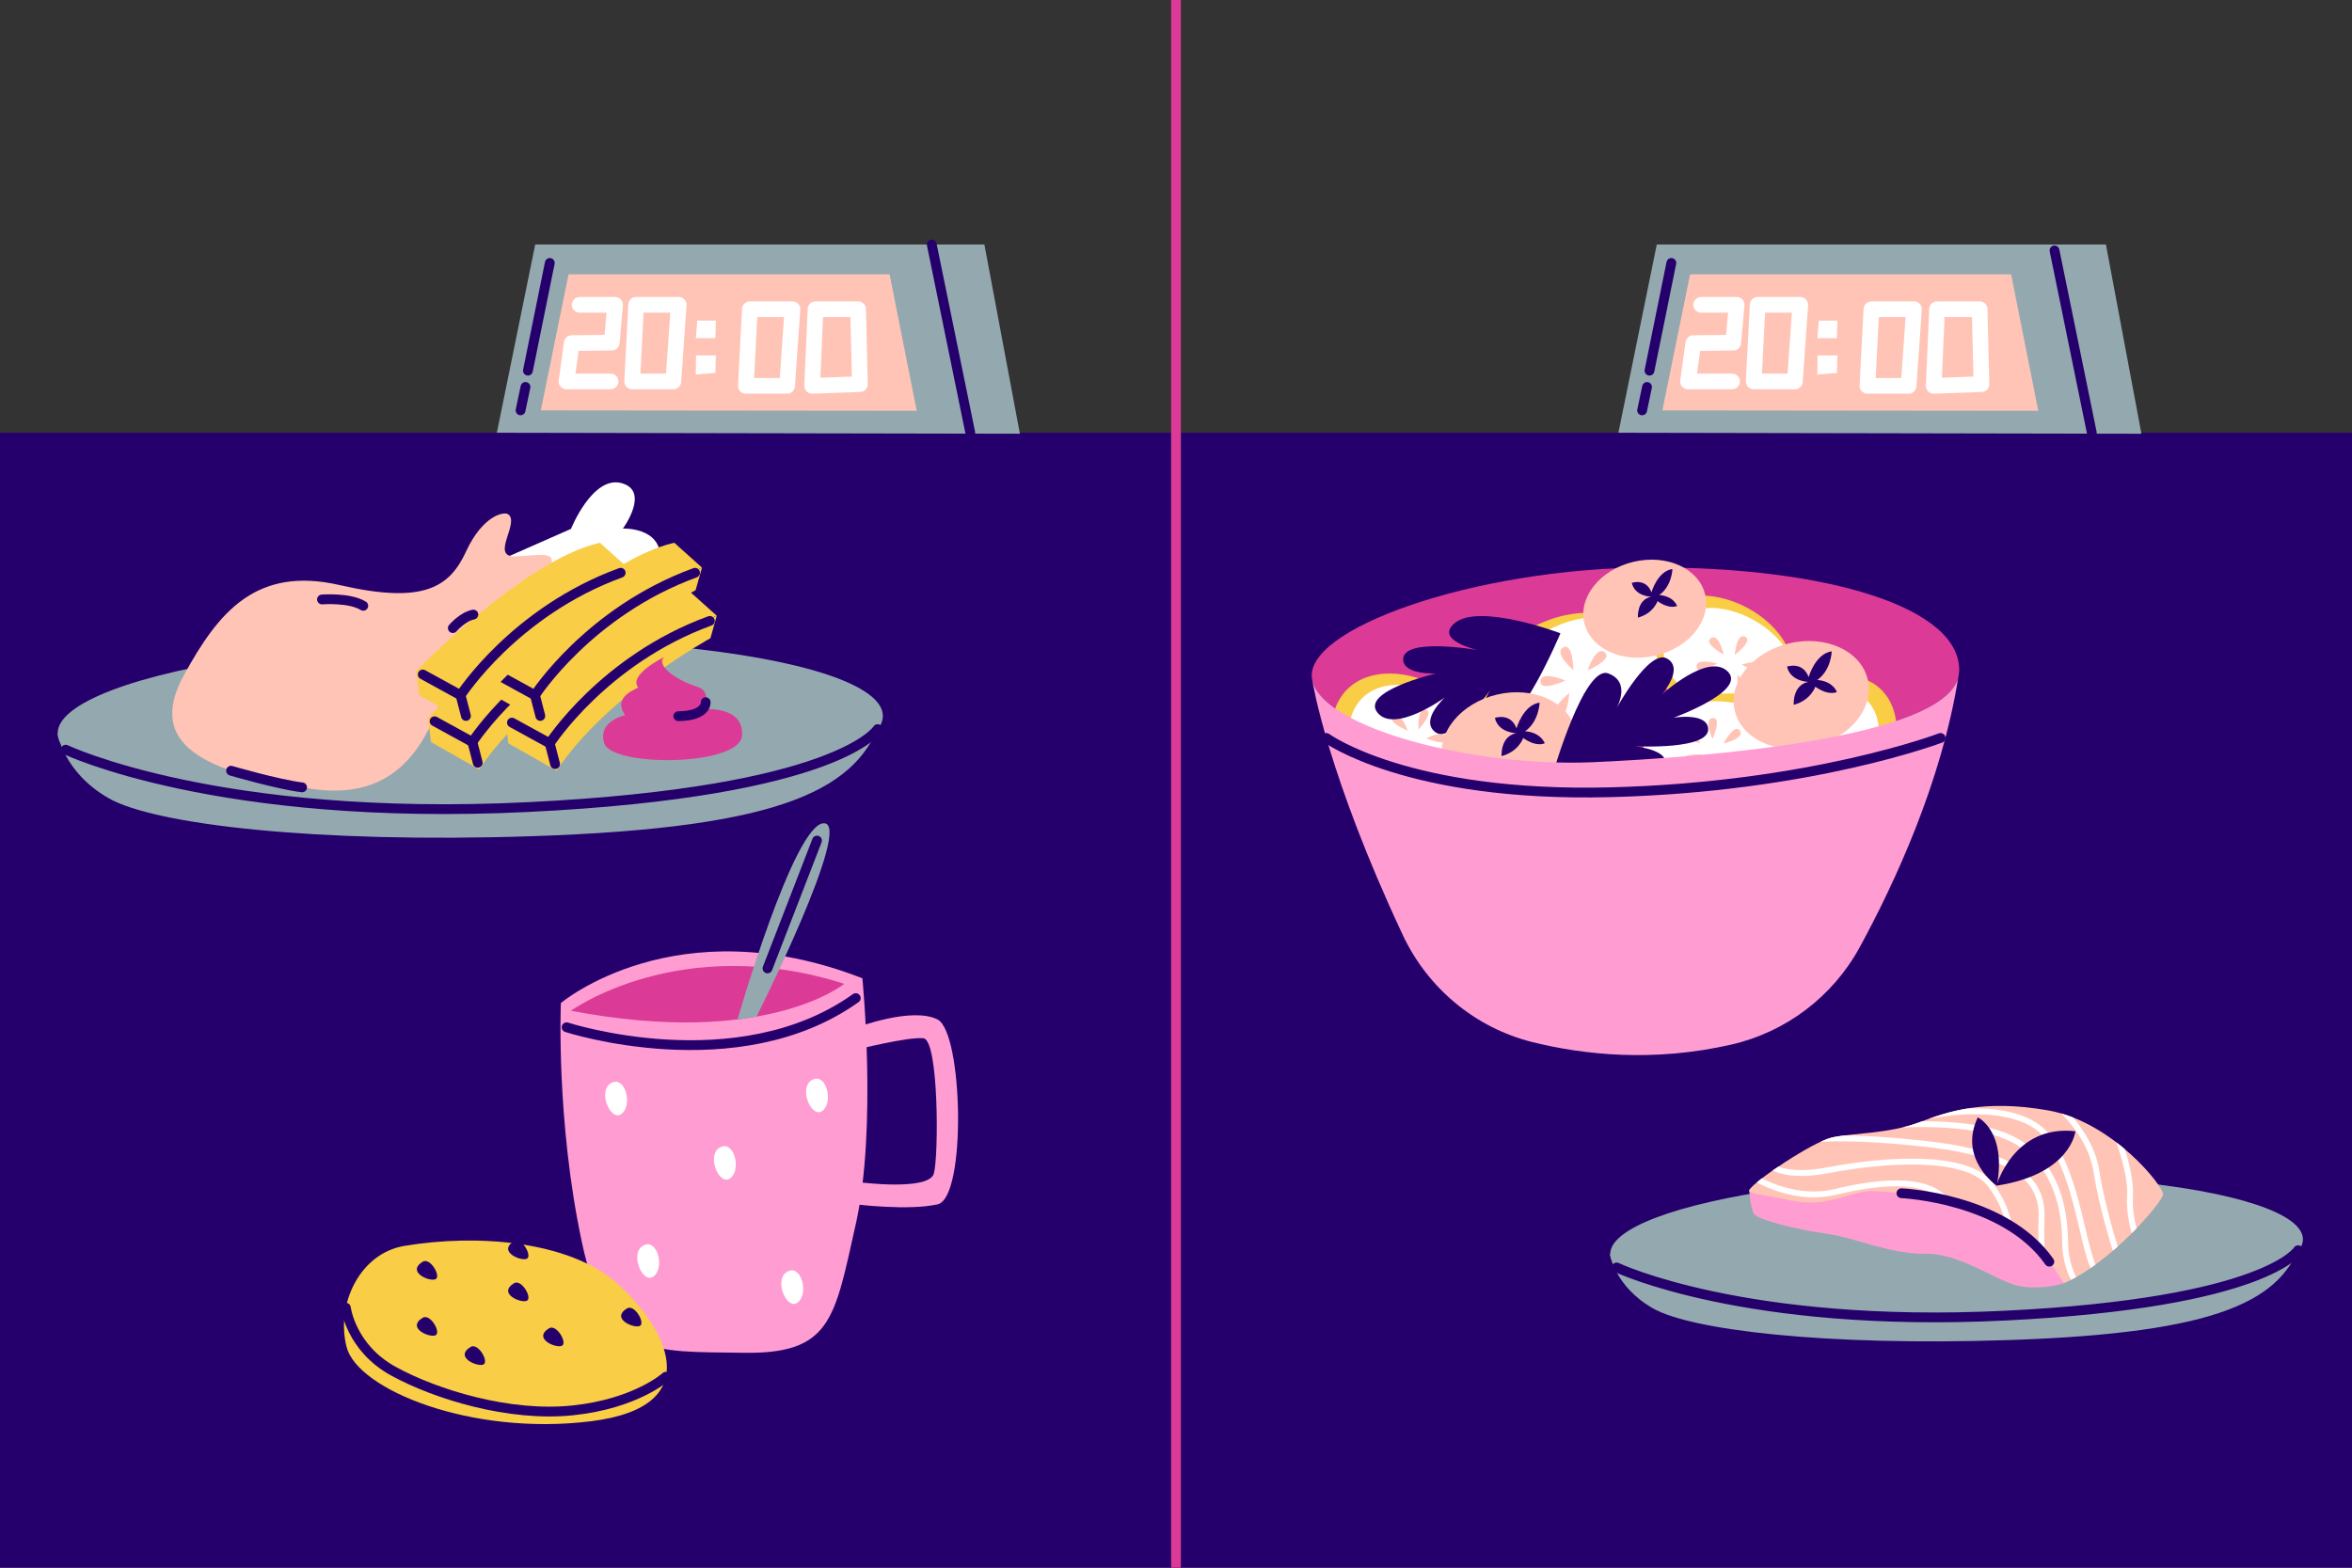
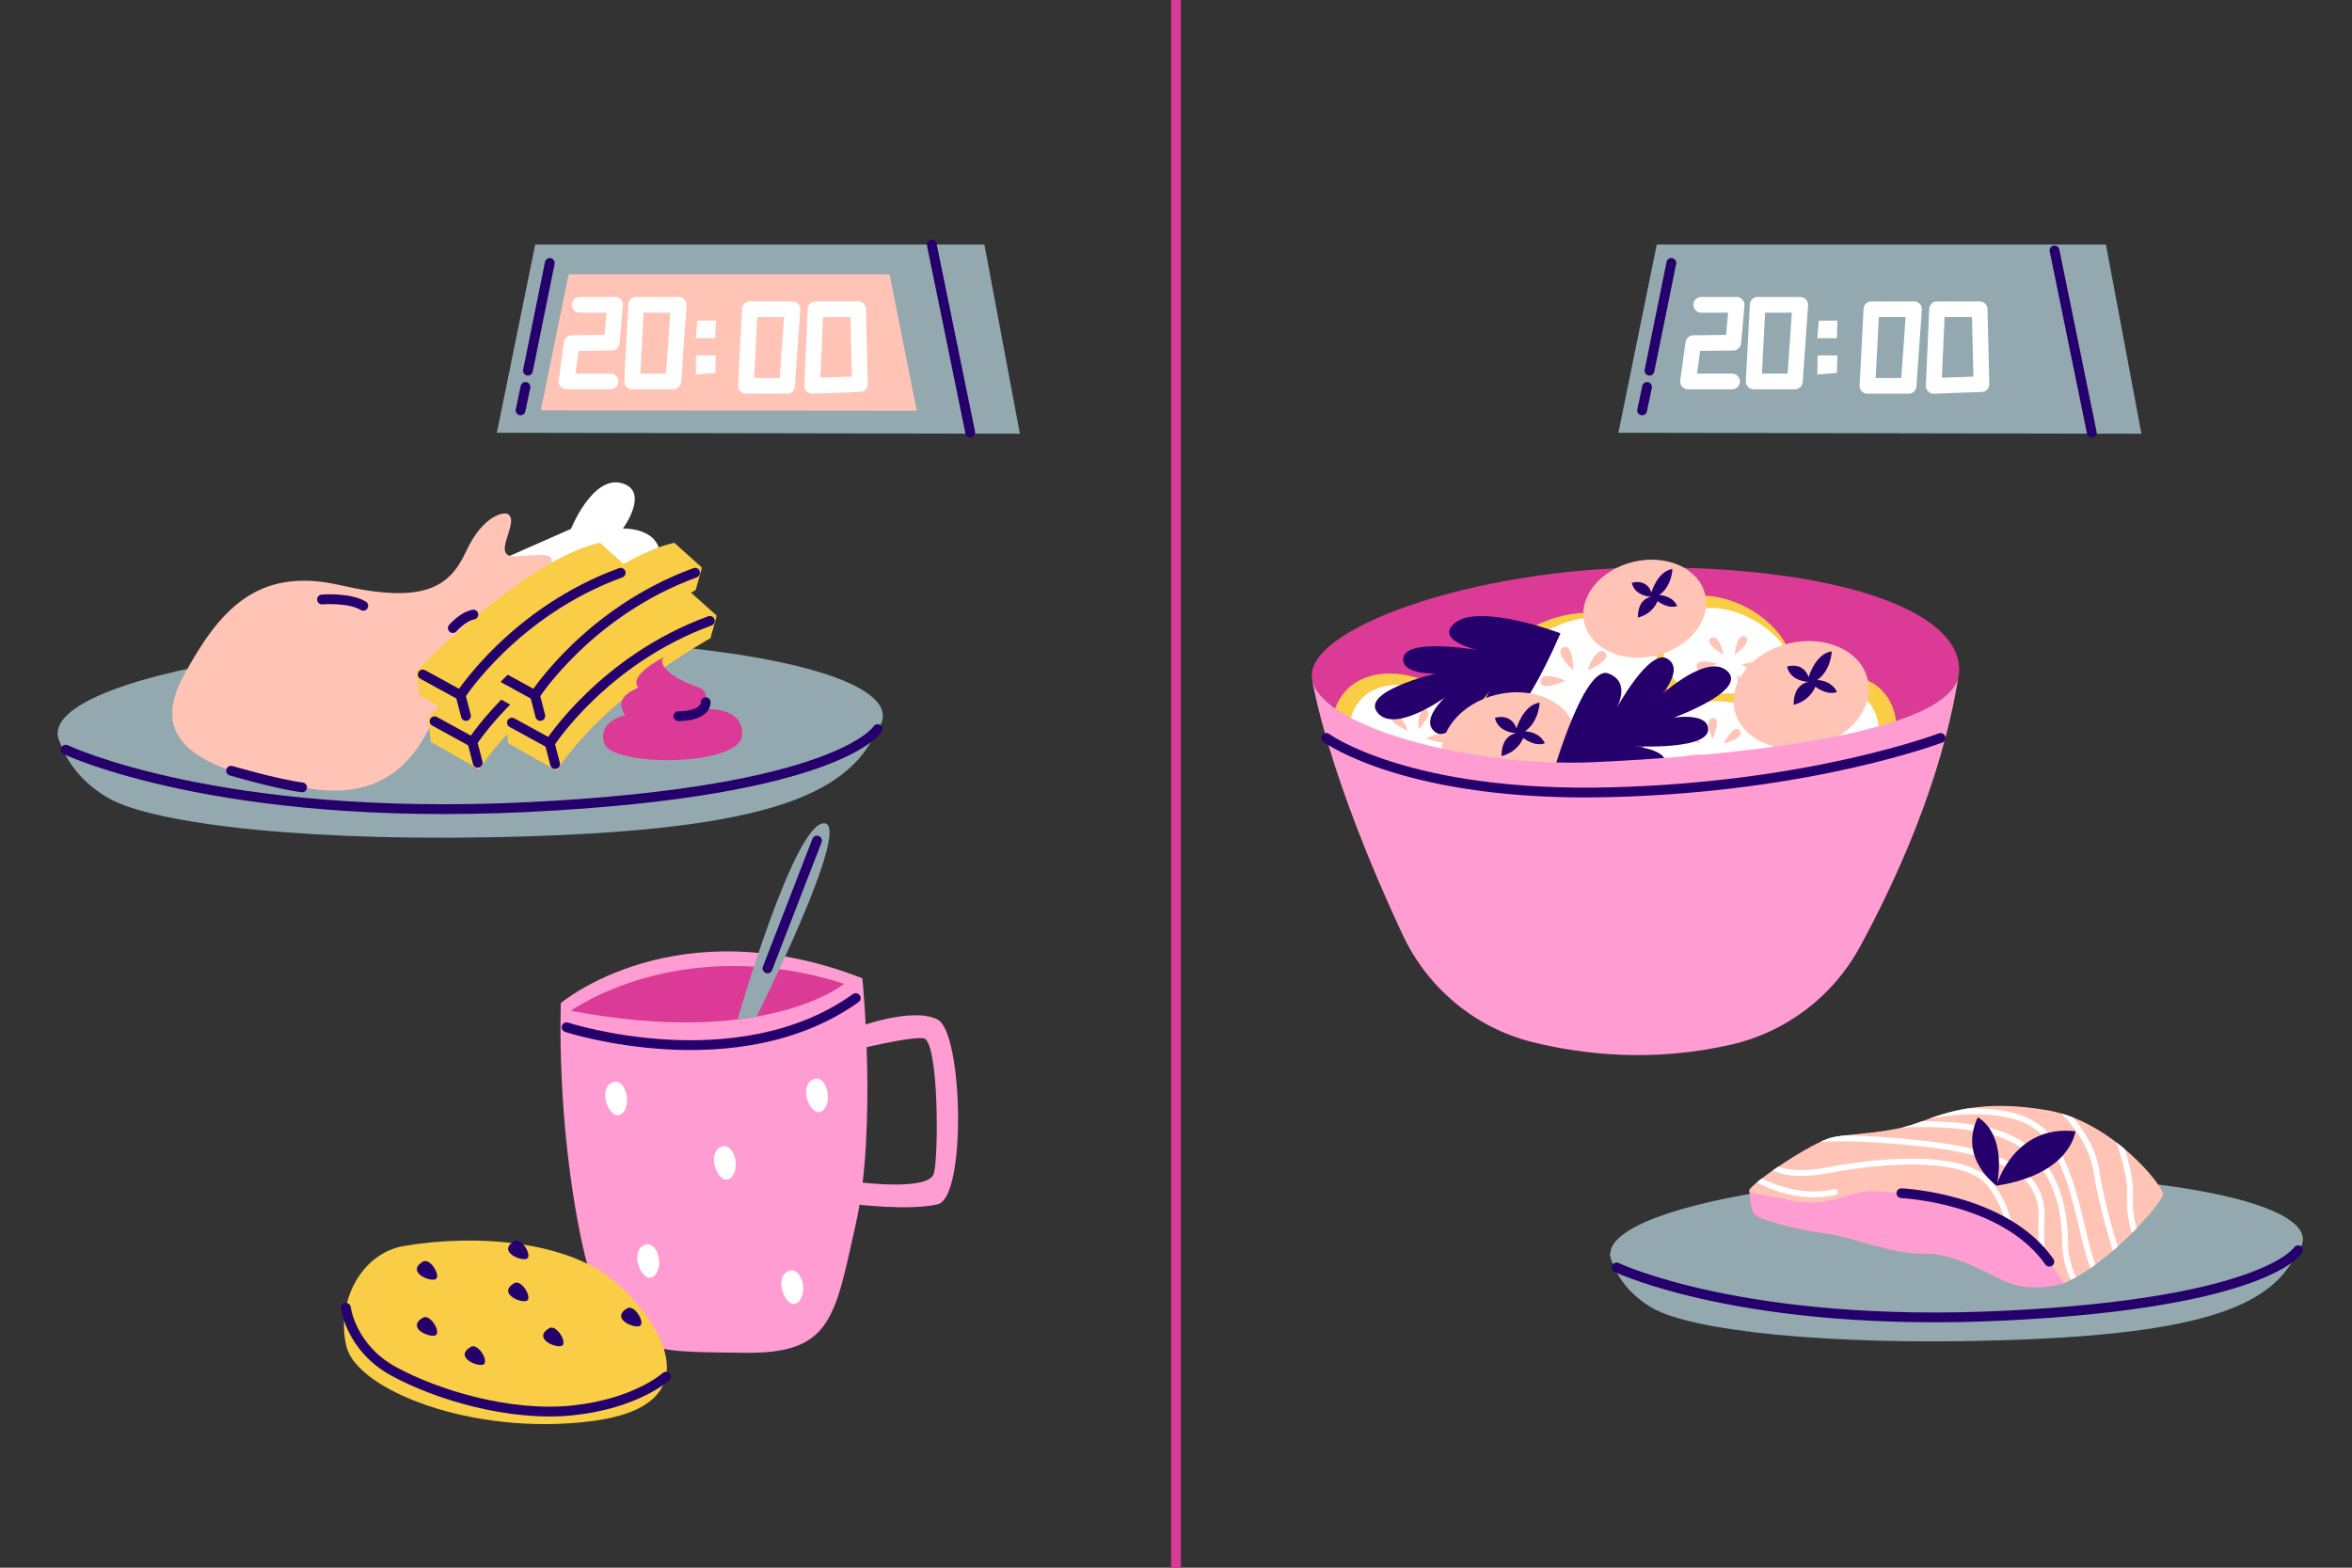
<svg xmlns="http://www.w3.org/2000/svg" xmlns:xlink="http://www.w3.org/1999/xlink" id="Слой_1" x="0px" y="0px" viewBox="0 0 1200 800" style="enable-background:new 0 0 1200 800;" xml:space="preserve">
  <rect x="0" y="0" width="1200" height="800" fill="#333333" stroke="none" />
  <style type="text/css"> .st0{fill:#25006D;} .st1{fill:#94A9AF;} .st2{fill:none;stroke:#25006D;stroke-width:5;stroke-linecap:round;stroke-linejoin:round;stroke-miterlimit:10;} .st3{fill:#FFC4B6;} .st4{fill:none;stroke:#FFFFFF;stroke-width:8;stroke-linecap:round;stroke-linejoin:round;stroke-miterlimit:10;} .st5{fill:#FFFFFF;} .st6{fill:#F9CD45;} .st7{fill:#DB3B96;} .st8{fill:#FF9DD3;} .st9{clip-path:url(#SVGID_2_);} .st10{fill:none;stroke:#FFFFFF;stroke-width:3;stroke-linecap:round;stroke-linejoin:round;stroke-miterlimit:10;} .st11{fill:none;stroke:#DB3B96;stroke-width:5;stroke-linecap:round;stroke-linejoin:round;stroke-miterlimit:10;} </style>
  <g>
-     <rect y="220.83" class="st0" width="1200" height="579.17" />
    <polygon class="st1" points="253.5,220.83 273.07,124.78 502.24,124.78 520.35,221.33 " />
    <line class="st2" x1="475.39" y1="124.78" x2="495.04" y2="220.83" />
    <polygon class="st3" points="275.93,209.41 290.08,139.99 453.87,139.99 467.72,209.61 " />
    <polygon class="st4" points="382.58,157.79 404.31,157.79 401.57,196.9 380.54,196.9 " />
    <polygon class="st4" points="324.56,155.54 346.29,155.54 343.54,194.66 322.52,194.66 " />
    <polygon class="st4" points="416.07,157.79 437.8,157.79 438.73,196.02 414.38,196.9 " />
    <polygon class="st5" points="355.77,163.6 365.23,163.6 364.97,172.55 355,172.55 " />
    <polygon class="st5" points="355.13,181.37 365.23,181.37 364.97,190.32 354.99,191.09 " />
    <line class="st2" x1="280.51" y1="134.18" x2="269.35" y2="189.15" />
    <line class="st2" x1="268.11" y1="197.46" x2="265.59" y2="209.41" />
    <polyline class="st4" points="295.74,155.54 313.82,155.54 312.13,174.84 291.71,175.1 289.02,194.66 311.51,194.66 " />
    <polygon class="st1" points="825.72,220.83 845.29,124.78 1074.45,124.78 1092.56,221.34 " />
    <line class="st2" x1="1048.22" y1="127.81" x2="1067.25" y2="220.83" />
-     <polygon class="st3" points="848.15,209.42 862.29,139.99 1026.09,139.99 1039.93,209.62 " />
    <polygon class="st4" points="954.8,157.8 976.53,157.8 973.78,196.91 952.76,196.91 " />
    <polygon class="st4" points="896.77,155.55 918.5,155.55 915.76,194.66 894.73,194.66 " />
    <polygon class="st4" points="988.29,157.8 1010.02,157.8 1010.95,196.03 986.59,196.91 " />
    <polygon class="st5" points="927.98,163.61 937.45,163.61 937.19,172.56 927.22,172.56 " />
    <polygon class="st5" points="927.35,181.38 937.45,181.38 937.19,190.33 927.21,191.1 " />
    <line class="st2" x1="852.73" y1="134.18" x2="841.57" y2="189.16" />
    <line class="st2" x1="840.33" y1="197.47" x2="837.81" y2="209.42" />
    <polyline class="st4" points="867.96,155.55 886.03,155.55 884.34,174.84 863.93,175.11 861.23,194.66 883.72,194.66 " />
    <path class="st1" d="M29.42,374.31c0,0,2.81,19.76,26.08,33.06s104.66,23.01,215.73,19.35c129.88-4.27,167.34-24.2,179.1-61.68 L29.42,374.31z" />
    <ellipse transform="matrix(1 -0.022 0.022 1 -8.082 5.371)" class="st1" cx="239.88" cy="369.68" rx="210.51" ry="43.22" />
    <path class="st5" d="M228.61,297.52l62.7-27.62c0,0,11-27.38,25.8-23.36c14.8,4.02,0.69,23.2,0.69,23.2s19.43-0.9,19.1,15.14 c-0.33,16.04-41.3,5.69-41.3,5.69l-57.81,28.04L228.61,297.52z" />
    <path class="st3" d="M259.3,262.46c6.05,4.29-9.35,21.9,3.57,21.44c12.93-0.46,20.06-2.86,18.49,4.45s-16.94,13.52-9.1,14.64 s27,9.09,19.24,13.43c-7.76,4.34-46.47-7.67-56.41,11.37s-13.65,84.19-76.36,74.73s-82.18-26.38-64.77-58.21 s36.66-55.58,79.5-45.72s55.95,0.99,64.33-17.18C246.18,263.23,257.02,260.84,259.3,262.46z" />
    <path class="st6" d="M326.23,313.52l-3.24,11.49c0,0-52.59,28.72-78.51,67.61l-24.6-13.96l-1.47-12.41L326.23,313.52z" />
    <path class="st6" d="M218.41,366.25c0,0,55.39-56.86,93.68-65.4l14.14,12.67c0,0-56.56,23.86-85.22,65.14L218.41,366.25z" />
    <path class="st2" d="M221.72,368.07l19.29,10.59c0,0,27.48-42.75,81.69-62.49" />
    <line class="st2" x1="241.01" y1="378.66" x2="243.74" y2="389.23" />
    <path class="st6" d="M365.7,314.2l-3.24,11.49c0,0-52.59,28.72-78.51,67.61l-24.6-13.96l-1.47-12.41L365.7,314.2z" />
    <path class="st6" d="M257.87,366.93c0,0,55.39-56.86,93.68-65.4l14.14,12.67c0,0-56.56,23.86-85.22,65.14L257.87,366.93z" />
    <path class="st2" d="M261.19,368.75l19.29,10.59c0,0,27.48-42.75,81.69-62.49" />
    <line class="st2" x1="280.48" y1="379.34" x2="283.21" y2="389.91" />
    <path class="st6" d="M358.16,289.64l-3.24,11.49c0,0-52.59,28.72-78.51,67.61l-24.6-13.96l-1.47-12.41L358.16,289.64z" />
    <path class="st6" d="M250.33,342.37c0,0,55.39-56.86,93.68-65.4l14.14,12.67c0,0-56.56,23.86-85.22,65.14L250.33,342.37z" />
    <path class="st2" d="M253.64,344.19l19.29,10.59c0,0,27.48-42.75,81.69-62.49" />
    <line class="st2" x1="272.94" y1="354.78" x2="275.67" y2="365.35" />
    <path class="st6" d="M320.21,289.64l-3.24,11.49c0,0-52.59,28.72-78.51,67.61l-24.6-13.96l-1.47-12.41L320.21,289.64z" />
    <path class="st6" d="M212.39,342.37c0,0,55.39-56.86,93.68-65.4l14.14,12.67c0,0-56.56,23.86-85.22,65.14L212.39,342.37z" />
    <path class="st2" d="M215.7,344.19l19.29,10.59c0,0,27.48-42.75,81.69-62.49" />
    <line class="st2" x1="234.99" y1="354.78" x2="237.73" y2="365.35" />
    <path class="st7" d="M318.99,364.97c0,0-14.11,2.82-10.77,14.17c3.67,12.47,69.11,11.97,70.35-3.67 c1.24-15.64-19.94-13.52-19.94-13.52s5.45-9.15-3.41-11.72c-8.3-2.41-20.82-9.99-16.5-14.84c0,0-18.73,9.21-12.92,15.61 C325.8,351,311.86,355.35,318.99,364.97z" />
    <path class="st2" d="M360.03,358.34c0,0,0.75,6.98-13.98,7.14" />
    <path class="st2" d="M164.28,305.91c0,0,13.97-1.11,21.06,3.23" />
    <path class="st2" d="M231.04,320.53c0,0,4.91-5.8,10.47-6.91" />
    <path class="st2" d="M33.53,382.56c0,0,77.5,37.08,236.18,29.28c158.67-7.8,178.05-39.77,178.05-39.77" />
    <path class="st1" d="M821.37,639.87c0,0,2.36,16.58,21.89,27.75s87.84,19.31,181.08,16.24c109.02-3.59,140.46-20.31,150.33-51.77 L821.37,639.87z" />
    <ellipse transform="matrix(1 -0.022 0.022 1 -13.761 22.13)" class="st1" cx="998.03" cy="635.98" rx="176.7" ry="36.27" />
    <path class="st2" d="M824.82,646.79c0,0,65.06,31.12,198.24,24.58s149.45-33.38,149.45-33.38" />
    <path class="st8" d="M286.16,511.86c0,0,58.7-49.67,153.83-12.63c0,0,7.58,76.61-3.37,125.44c-10.94,48.83-12.55,66.51-58.05,65.66 s-68.97,3.23-81.69-56.4C283.6,571.64,286.16,511.86,286.16,511.86z" />
    <path class="st8" d="M436.62,524.49c0,0,28.8-10.94,41.76-4.21c12.96,6.73,14.82,90.92,0,94.29c-14.82,3.37-41.76,0-41.76,0 l2.24-11.22c0,0,35.08,4.49,37.6-4.49s2.53-68.19-5.33-69.03c-7.86-0.84-34.52,5.89-34.52,5.89V524.49z" />
    <path class="st7" d="M291.26,515.79c0,0,55.84-40.41,139.47-13.75C430.73,502.04,391.16,534.88,291.26,515.79z" />
    <path class="st2" d="M289.09,524.22c0,0,86.92,28.34,147.53-14.88" />
    <path class="st1" d="M376.28,520.22c0,0,28.91-100.11,44.07-100.11c15.15,0-34.35,98.67-34.35,98.67S381.13,519.74,376.28,520.22z" />
    <line class="st2" x1="416.84" y1="428.94" x2="391.58" y2="494.19" />
    <path class="st6" d="M206.21,635.81c36.98-6.27,83.91-2.56,108.19,18.74c24.28,21.3,48.56,63.04-12.78,70.71 c-61.33,7.67-119.26-16.19-124.8-37.91C171.29,665.62,183.51,639.66,206.21,635.81z" />
    <path class="st2" d="M176.46,667.34c0,0,2.5,20.43,24.22,32.36c21.72,11.93,59.2,23.43,91.58,20.02s47.5-17.17,47.5-17.17" />
    <path class="st0" d="M215.58,643.9c3.84-2.43,9.37,7.1,6.81,8.8C219.84,654.41,207.07,649.3,215.58,643.9z" />
    <path class="st0" d="M262.15,633.45c3.84-2.43,9.37,7.1,6.81,8.8S253.64,638.85,262.15,633.45z" />
    <path class="st0" d="M240.01,687.4c3.84-2.43,9.37,7.1,6.81,8.8C244.26,697.91,231.49,692.8,240.01,687.4z" />
    <path class="st0" d="M280.04,677.87c3.84-2.43,9.37,7.1,6.81,8.8C284.3,688.38,271.52,683.27,280.04,677.87z" />
    <path class="st0" d="M319.8,667.73c3.84-2.43,9.37,7.1,6.81,8.8C324.06,678.24,311.28,673.13,319.8,667.73z" />
    <path class="st0" d="M215.58,672.5c3.84-2.43,9.37,7.1,6.81,8.8C219.84,683.01,207.07,677.89,215.58,672.5z" />
    <path class="st0" d="M262.15,654.89c3.84-2.43,9.37,7.1,6.81,8.8S253.64,660.29,262.15,654.89z" />
    <path class="st7" d="M999.56,342.86l0,0.05c-0.14,0.94-0.3,1.9-0.45,2.84c-8.36,30.94-126.99,40.58-186.25,43.18 c-61,2.69-137.91-17.31-143.35-41.9c-0.01-0.05-0.01-0.08-0.01-0.08c-5.47-25.51,81.61-56.94,171.81-57.38 C931.51,289.13,1001.05,309.79,999.56,342.86z" />
    <g>
      <path class="st6" d="M751.86,389.08c-11.4,32.92-84.08,11.23-70.87-26.91S765.07,350.93,751.86,389.08z" />
      <path class="st5" d="M753.48,390.78c-10.66,28.14-75.98,6.18-63.63-26.43S765.83,358.17,753.48,390.78z" />
      <path class="st3" d="M719.93,382.15c0,0,0.7,11.52-3.82,10.07C711.6,390.77,719.93,382.15,719.93,382.15z" />
      <path class="st3" d="M723.69,372.22c0,0-0.7-11.52,3.82-10.07C732.01,363.6,723.69,372.22,723.69,372.22z" />
      <path class="st3" d="M726.37,382.29c0,0,9.02,6.65,5.11,9.42C727.58,394.49,726.37,382.29,726.37,382.29z" />
      <path class="st3" d="M727.75,376.74c0,0,9.9-5.09,10.35-0.17C738.55,381.49,727.75,376.74,727.75,376.74z" />
      <path class="st3" d="M715.64,377.92c0,0-10.92-1.63-9.89,3.19C706.78,385.93,715.64,377.92,715.64,377.92z" />
      <path class="st3" d="M718.26,372.88c0,0-3.88-10.81-7.42-7.55S718.26,372.88,718.26,372.88z" />
    </g>
    <g>
      <path class="st6" d="M911.52,354.55c-16.06,30.43-87.21-0.95-68.6-36.21C861.53,283.09,930.13,319.3,911.52,354.55z" />
      <path class="st5" d="M912.94,356.44c-14.66,25.88-78.27-4.72-61.29-34.71C868.64,291.73,929.93,326.45,912.94,356.44z" />
      <path class="st3" d="M879.91,343.3c0,0-0.85,11.31-5.25,9.27C870.26,350.51,879.91,343.3,879.91,343.3z" />
      <path class="st3" d="M885.08,334.17c0,0,0.85-11.31,5.25-9.27S885.08,334.17,885.08,334.17z" />
      <path class="st3" d="M886.46,344.35c0,0,8.29,7.74,3.94,9.89C886.04,356.39,886.46,344.35,886.46,344.35z" />
      <path class="st3" d="M888.62,339.14c0,0,10.77-3.55,10.57,1.3S888.62,339.14,888.62,339.14z" />
      <path class="st3" d="M876.11,338.57c0,0-10.9-3.13-10.51,1.71C866,345.12,876.11,338.57,876.11,338.57z" />
      <path class="st3" d="M879.47,334.04c0,0-2.49-11.07-6.55-8.4C868.86,328.31,879.47,334.04,879.47,334.04z" />
    </g>
    <g>
      <path class="st6" d="M840.61,382.5c-0.63-34.4,76.82-41.28,77.55-1.42C918.9,420.94,841.34,422.36,840.61,382.5z" />
      <path class="st5" d="M838.46,381.54c0.34-29.74,70.82-33.66,70.43,0.8S838.07,416,838.46,381.54z" />
      <path class="st3" d="M873.73,377.09c0,0-4.72-10.32,0.12-10.65C878.7,366.11,873.73,377.09,873.73,377.09z" />
      <path class="st3" d="M873.61,387.58c0,0,4.72,10.32-0.12,10.65C868.65,398.56,873.61,387.58,873.61,387.58z" />
      <path class="st3" d="M867.49,379.33c0,0-11-2.77-8.23-6.76C862.04,368.59,867.49,379.33,867.49,379.33z" />
      <path class="st3" d="M868.11,384.94c0,0-7.72,8.32-9.88,3.97C856.07,384.56,868.11,384.94,868.11,384.94z" />
      <path class="st3" d="M879.34,379.4c0,0,11.06-2.52,8.38-6.57C885.03,368.78,879.34,379.4,879.34,379.4z" />
      <path class="st3" d="M878.59,384.98c0,0,7.53,8.49,9.79,4.19S878.59,384.98,878.59,384.98z" />
    </g>
    <g>
      <path class="st6" d="M840.99,330.98c17.89,36.92-62.49,83.12-83.23,40.34C737.03,328.54,820.26,288.2,840.99,330.98z" />
      <path class="st5" d="M843.81,330.94c14.52,32.36-59.81,71.87-76.63,34.38C750.35,327.82,826.98,293.44,843.81,330.94z" />
      <path class="st3" d="M807.86,353.4c0,0,10.27,8.8,5.2,11.58C807.97,367.77,807.86,353.4,807.86,353.4z" />
      <path class="st3" d="M802.73,341.99c0,0-10.27-8.8-5.2-11.58C802.62,327.62,802.73,341.99,802.73,341.99z" />
      <path class="st3" d="M813.49,347.85c0,0,13.29-2.5,12.29,3.2C824.77,356.75,813.49,347.85,813.49,347.85z" />
      <path class="st3" d="M810.01,342.1c0,0,4.19-12.86,8.71-9.24S810.01,342.1,810.01,342.1z" />
-       <path class="st3" d="M800.63,353.71c0,0-10.71,8.27-5.78,11.3C799.78,368.05,800.63,353.71,800.63,353.71z" />
      <path class="st3" d="M798.65,347.29c0,0-12.39-5.42-12.69,0.36C785.66,353.43,798.65,347.29,798.65,347.29z" />
    </g>
    <g>
      <path class="st6" d="M892.41,386.5c-10.74-32.69,61.25-62.09,73.69-24.21C978.54,400.16,904.85,424.37,892.41,386.5z" />
      <path class="st5" d="M890.07,386.21c-8.44-28.52,57.76-53.04,67.54-19.99C967.39,399.27,899.85,419.26,890.07,386.21z" />
      <path class="st3" d="M922.46,371.57c0,0-7.55-8.47-3.02-10.21C923.97,359.62,922.46,371.57,922.46,371.57z" />
      <path class="st3" d="M925.44,381.63c0,0,7.55,8.47,3.02,10.21C923.93,393.59,925.44,381.63,925.44,381.63z" />
      <path class="st3" d="M917.16,375.55c0,0-11.33,0.59-9.85-4.04C908.78,366.89,917.16,375.55,917.16,375.55z" />
      <path class="st3" d="M919.4,380.72c0,0-4.92,10.22-8.27,6.7C907.78,383.91,919.4,380.72,919.4,380.72z" />
      <path class="st3" d="M928.5,372.12c0,0,9.83-5.67,6.07-8.75C930.81,360.3,928.5,372.12,928.5,372.12z" />
      <path class="st3" d="M929.43,377.68c0,0,9.69,5.89,10.59,1.12C940.91,374.03,929.43,377.68,929.43,377.68z" />
    </g>
    <path class="st0" d="M796.13,323.16c0,0-22.01,52.45-33.47,46.52s-1.68-18.39-1.68-18.39s-20.14,28.45-28.52,22.43 c-8.38-6.02,4.73-17.8,4.73-17.8s-25.62,18.62-34.4,7.73c-8.78-10.89,29.72-19.96,29.72-19.96s-15.82,0.73-16.58-6.69 c-1.25-12.18,38.04-5.26,38.04-5.26s-21.95-4.84-12.04-13.56C754.25,307.35,796.13,323.16,796.13,323.16z" />
    <g>
      <ellipse transform="matrix(0.973 -0.229 0.229 0.973 -66.768 186.694)" class="st3" cx="770.35" cy="380.79" rx="34.85" ry="27.08" />
      <path class="st0" d="M773.72,371.67c0,0,3.42-11.97,11.78-13.11c0,0-0.19,9.5-7.41,14.63c0,0,7.22,0,10.07,6.08 c0,0-3.99,2.28-11.02-2.66c0,0-2.28,6.89-11.02,9.24c0,0-0.76-10,7.41-11.71c0,0-9.12-0.19-10.83-7.79 C762.7,366.35,770.68,363.5,773.72,371.67z" />
    </g>
    <g>
      <ellipse transform="matrix(0.973 -0.229 0.229 0.973 -48.835 200.674)" class="st3" cx="839.51" cy="310.58" rx="31.67" ry="24.61" />
      <path class="st0" d="M842.57,302.29c0,0,3.11-10.88,10.7-11.91c0,0-0.17,8.63-6.73,13.29c0,0,6.56,0,9.15,5.52 c0,0-3.63,2.07-10.01-2.42c0,0-2.07,6.27-10.01,8.4c0,0-0.69-9.09,6.73-10.64c0,0-8.29-0.17-9.84-7.08 C832.56,297.46,839.81,294.87,842.57,302.29z" />
    </g>
    <g>
      <ellipse transform="matrix(0.973 -0.229 0.229 0.973 -56.803 220.158)" class="st3" cx="919.4" cy="354.62" rx="34.85" ry="27.08" />
      <path class="st0" d="M922.77,345.5c0,0,3.42-11.97,11.78-13.11c0,0-0.19,9.5-7.41,14.63c0,0,7.22,0,10.07,6.08 c0,0-3.99,2.28-11.02-2.66c0,0-2.28,6.89-11.02,9.24c0,0-0.76-10,7.41-11.71c0,0-9.12-0.19-10.83-7.79 C911.75,340.18,919.73,337.33,922.77,345.5z" />
    </g>
    <path class="st0" d="M792.42,394.38c0,0,15.93-55.34,28.16-50.72c12.22,4.62,3.86,18.29,3.86,18.29s16.89-30.98,26.03-25.92 s-2.66,18.46-2.66,18.46s23.57-21.74,33.67-11.83c10.11,9.91-27.53,23.57-27.53,23.57s15.82-2.6,17.46,4.77 c2.69,12.1-37.63,9.78-37.63,9.78s22.64,2.28,13.7,12.21C836.39,405.33,792.42,394.38,792.42,394.38z" />
    <path class="st8" d="M999.11,345.75c-8.57,53.57-32.61,105.19-50.24,137.56c-13.73,25.22-37.65,43.39-65.65,49.77 c-39.56,9.02-74.9,5.26-101.28-1.27c-29.2-7.24-53.49-27.48-66.26-54.72c-38.13-81.31-45.82-127.87-46.16-130.04 c5.44,24.59,82.35,44.58,143.35,41.9C872.12,386.33,990.75,376.68,999.11,345.75z" />
    <path class="st2" d="M676.7,376.58c0,0,41.19,30.29,144.62,27.71c102.92-2.57,168.76-27.71,168.76-27.71" />
    <path class="st8" d="M892.49,607.3c0,0,0.49,9.2,2.43,12.15c1.95,2.95,21.43,8.01,36.64,10.05c15.21,2.04,32.33,10.51,50.83,10.3 c18.5-0.21,36.74,14.54,48.34,16.56c11.6,2.02,22.19-1.49,22.19-1.49s-8.72-48.75-50.72-52.79 C960.21,598.04,892.49,607.3,892.49,607.3z" />
    <path class="st3" d="M892.49,607.3c2.2-4.44,32.65-24.8,42.4-26.9c9.75-2.11,29.08-1.92,44.01-7.56s33.11-11.99,66.08-6.2 c32.97,5.79,59.13,39.02,58.64,42.95s-26.4,34.76-50.7,45.28c0,0-14.94-28.33-41.62-37.04c-26.67-8.71-43.98-9.17-54.91-10 c-10.92-0.82-22.77,8.52-40.75,5.06S891.68,608.95,892.49,607.3z" />
    <g>
      <defs>
        <path id="SVGID_1_" d="M892.49,607.3c2.2-4.44,32.65-24.8,42.4-26.9c9.75-2.11,29.08-1.92,44.01-7.56s33.11-11.99,66.08-6.2 c32.97,5.79,59.13,39.02,58.64,42.95s-26.4,34.76-50.7,45.28c0,0-14.94-28.33-41.62-37.04c-26.67-8.71-43.98-9.17-54.91-10 c-10.92-0.82-22.77,8.52-40.75,5.06S891.68,608.95,892.49,607.3z" />
      </defs>
      <clipPath id="SVGID_2_">
        <use xlink:href="#SVGID_1_" style="overflow:visible;" />
      </clipPath>
      <g class="st9">
        <path class="st10" d="M982.72,569.67c0,0,46.08-10.35,62.07,10.63c16,20.98,17.77,59.35,24.9,69.19" />
        <path class="st10" d="M1049.98,564.53c0,0,16.58,13.95,19.55,32.85c2.97,18.9,9.71,39.81,9.71,39.81" />
        <path class="st10" d="M1080.87,581.55c0,0,6.6,17.24,5.88,28.93c-0.72,11.68,3.84,23.03,3.84,23.03" />
        <path class="st10" d="M960.59,574.44c0,0,47.26-4.53,68.28,8.04c21.02,12.57,24.56,35.64,24.74,51.06c0.18,15.42,7,22.98,7,22.98 " />
        <path class="st10" d="M916.93,582.72c0,0,14.42-4.67,65.78,1.05c51.36,5.72,59.58,21.9,58.89,38.19 c-0.69,16.29,1.21,25.8,1.21,25.8" />
        <path class="st10" d="M900,591.6c0,0,4.97,10.9,33.19,5.5c28.22-5.4,70.66-8.5,82.52,7.64c11.86,16.14,9.19,27.7,9.19,27.7" />
-         <path class="st10" d="M893.83,600.16c0,0,19.99,13.48,42.42,8.1c22.43-5.38,52.05-9.05,59.57,9.23" />
+         <path class="st10" d="M893.83,600.16c0,0,19.99,13.48,42.42,8.1" />
      </g>
    </g>
    <path class="st0" d="M1018.6,605.06c0,0,8.74-31.33,40.28-27.78C1058.88,577.29,1056.72,599.24,1018.6,605.06z" />
    <path class="st0" d="M1018.81,605.14c0,0-19.84-13.68-9.74-34.92C1009.07,570.22,1023.93,577.03,1018.81,605.14z" />
    <path class="st5" d="M312.79,552.26c6.3-2.25,10.02,11.67,4.32,16.15C311.42,572.88,304.05,555.38,312.79,552.26z" />
    <path class="st5" d="M415.29,550.69c6.3-2.25,10.02,11.67,4.32,16.15C413.91,571.32,406.54,553.81,415.29,550.69z" />
    <path class="st5" d="M368.28,585.12c6.3-2.25,10.02,11.67,4.32,16.15C366.91,605.75,359.54,588.25,368.28,585.12z" />
    <path class="st5" d="M329.15,635.19c6.3-2.25,10.02,11.67,4.32,16.15C327.78,655.82,320.41,638.31,329.15,635.19z" />
    <path class="st5" d="M402.66,648.52c6.3-2.25,10.02,11.67,4.32,16.15C401.28,669.14,393.91,651.64,402.66,648.52z" />
    <path class="st2" d="M970.11,608.91c0,0,52.67,2.33,75.46,34.93" />
    <path class="st2" d="M117.88,393.3c0,0,23.77,6.96,36.26,8.5" />
    <line class="st11" x1="600" y1="0" x2="600" y2="800" />
  </g>
</svg>